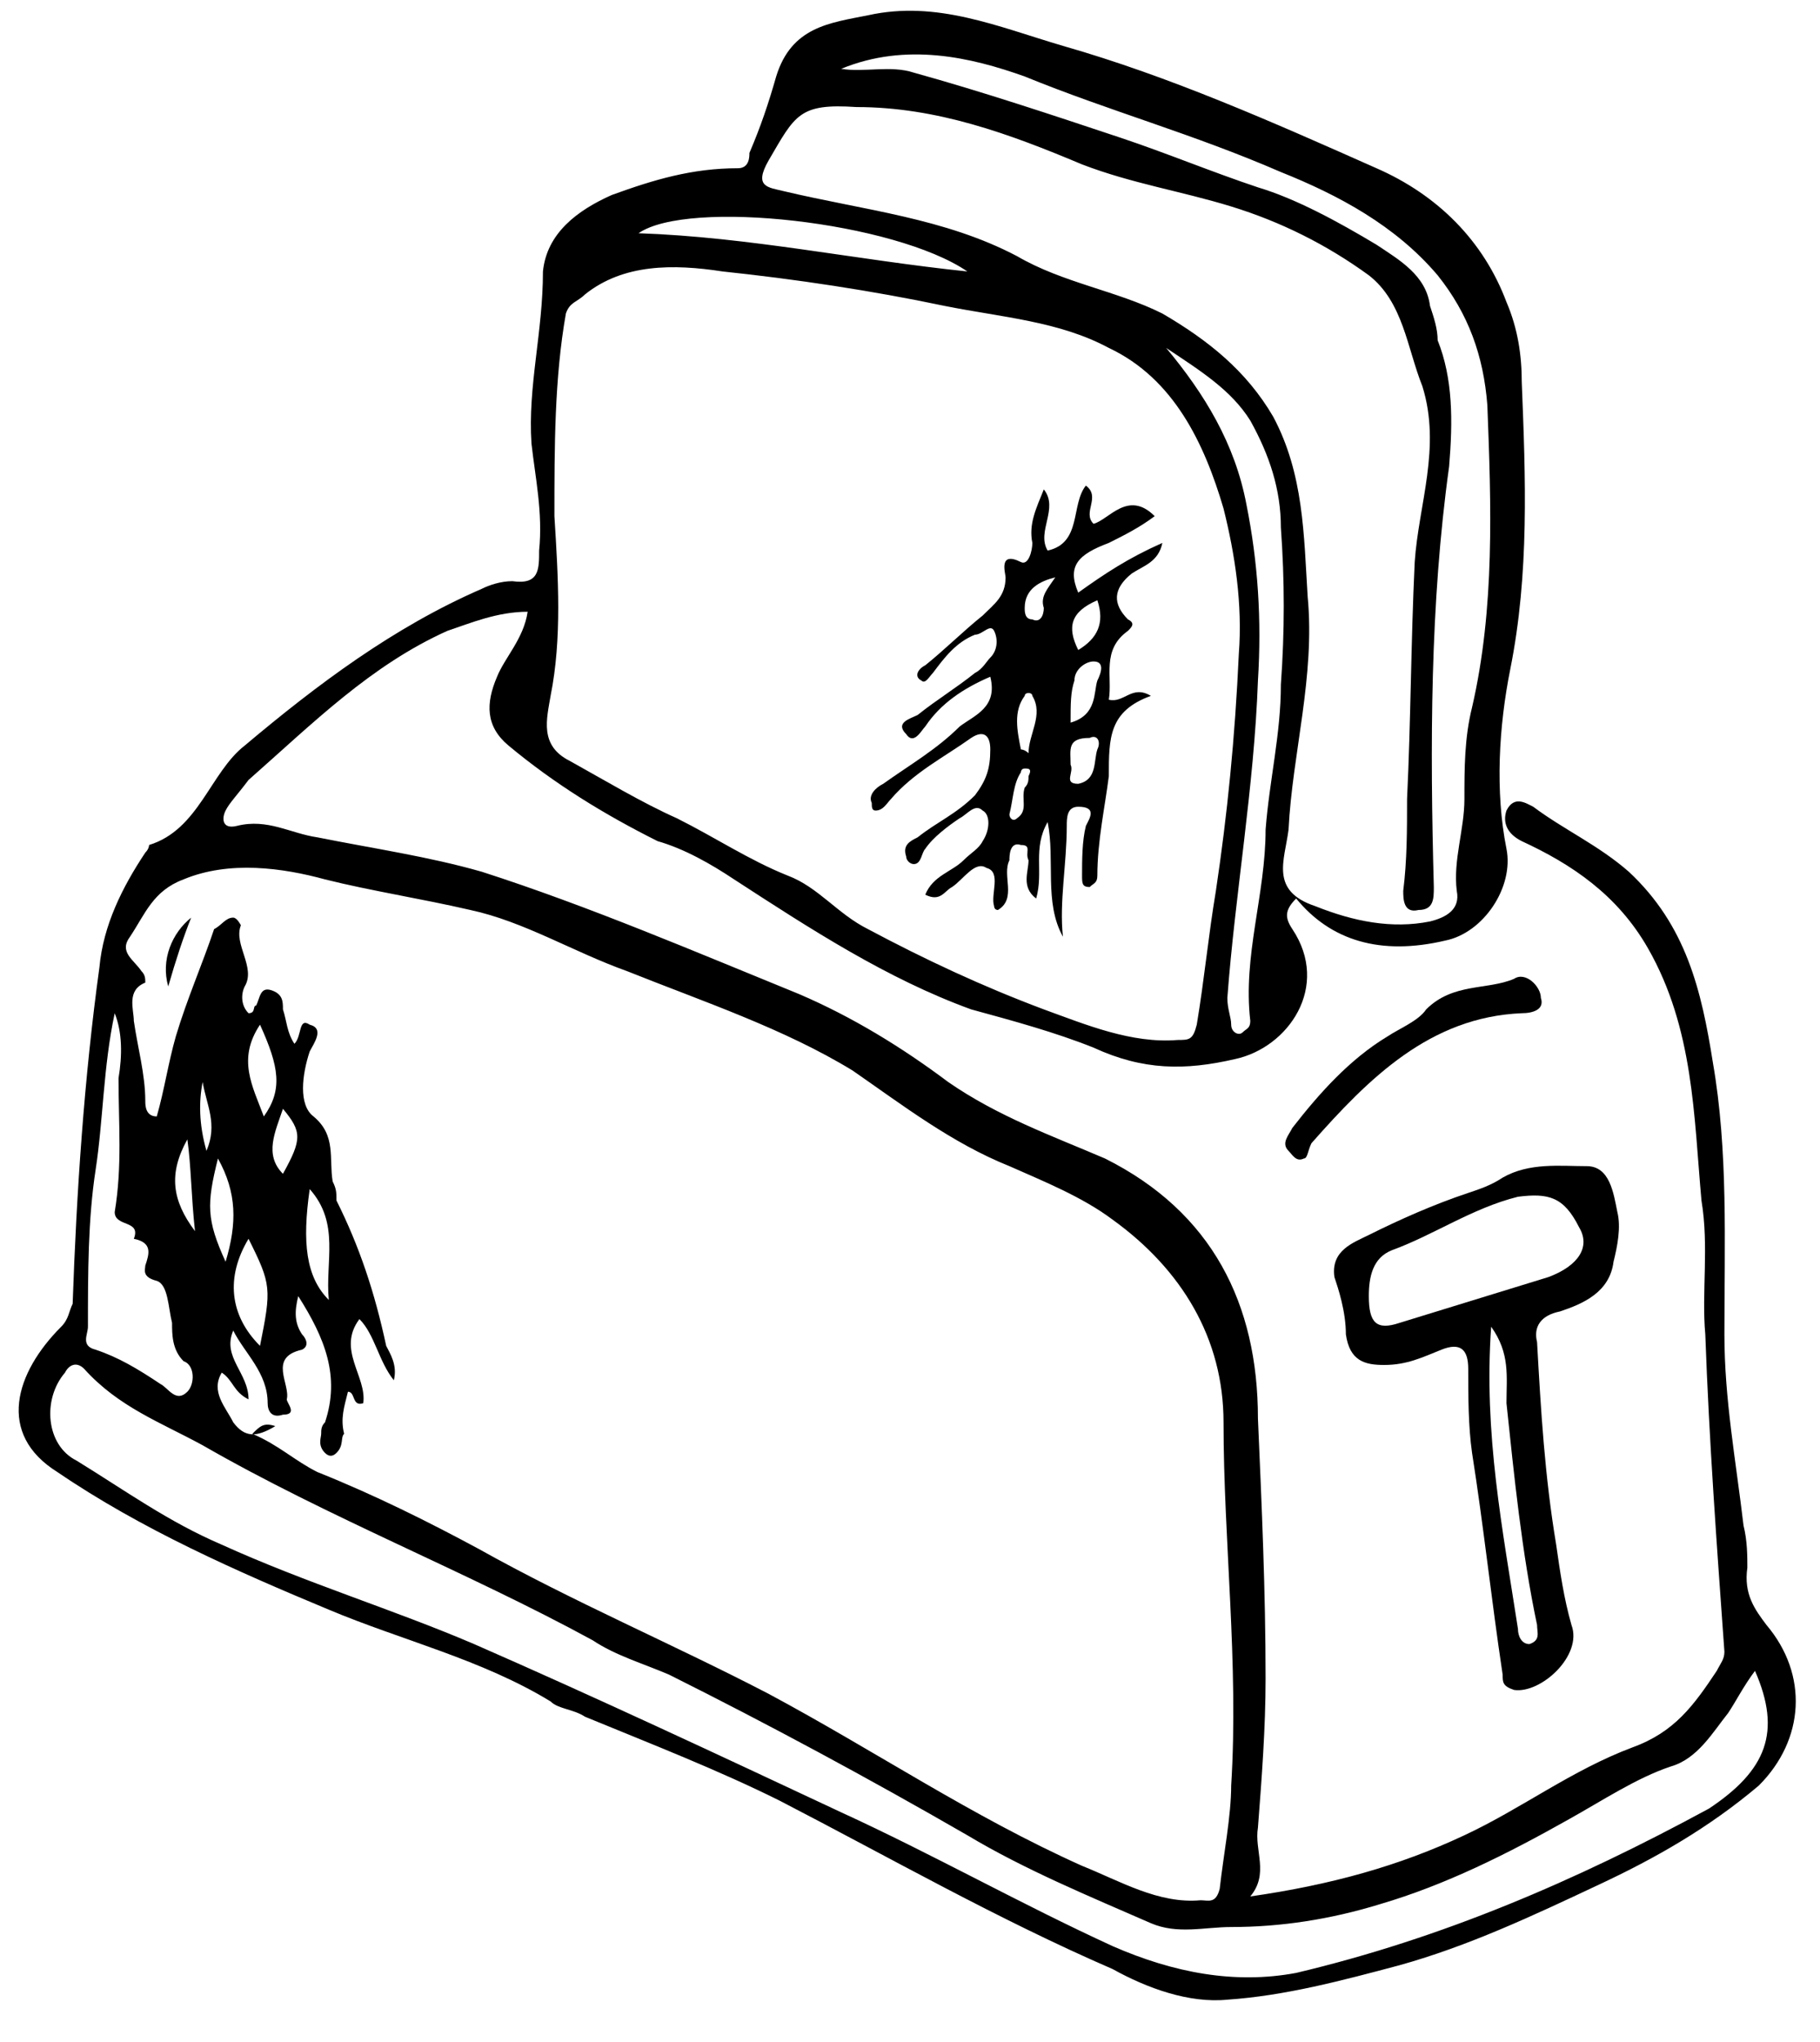
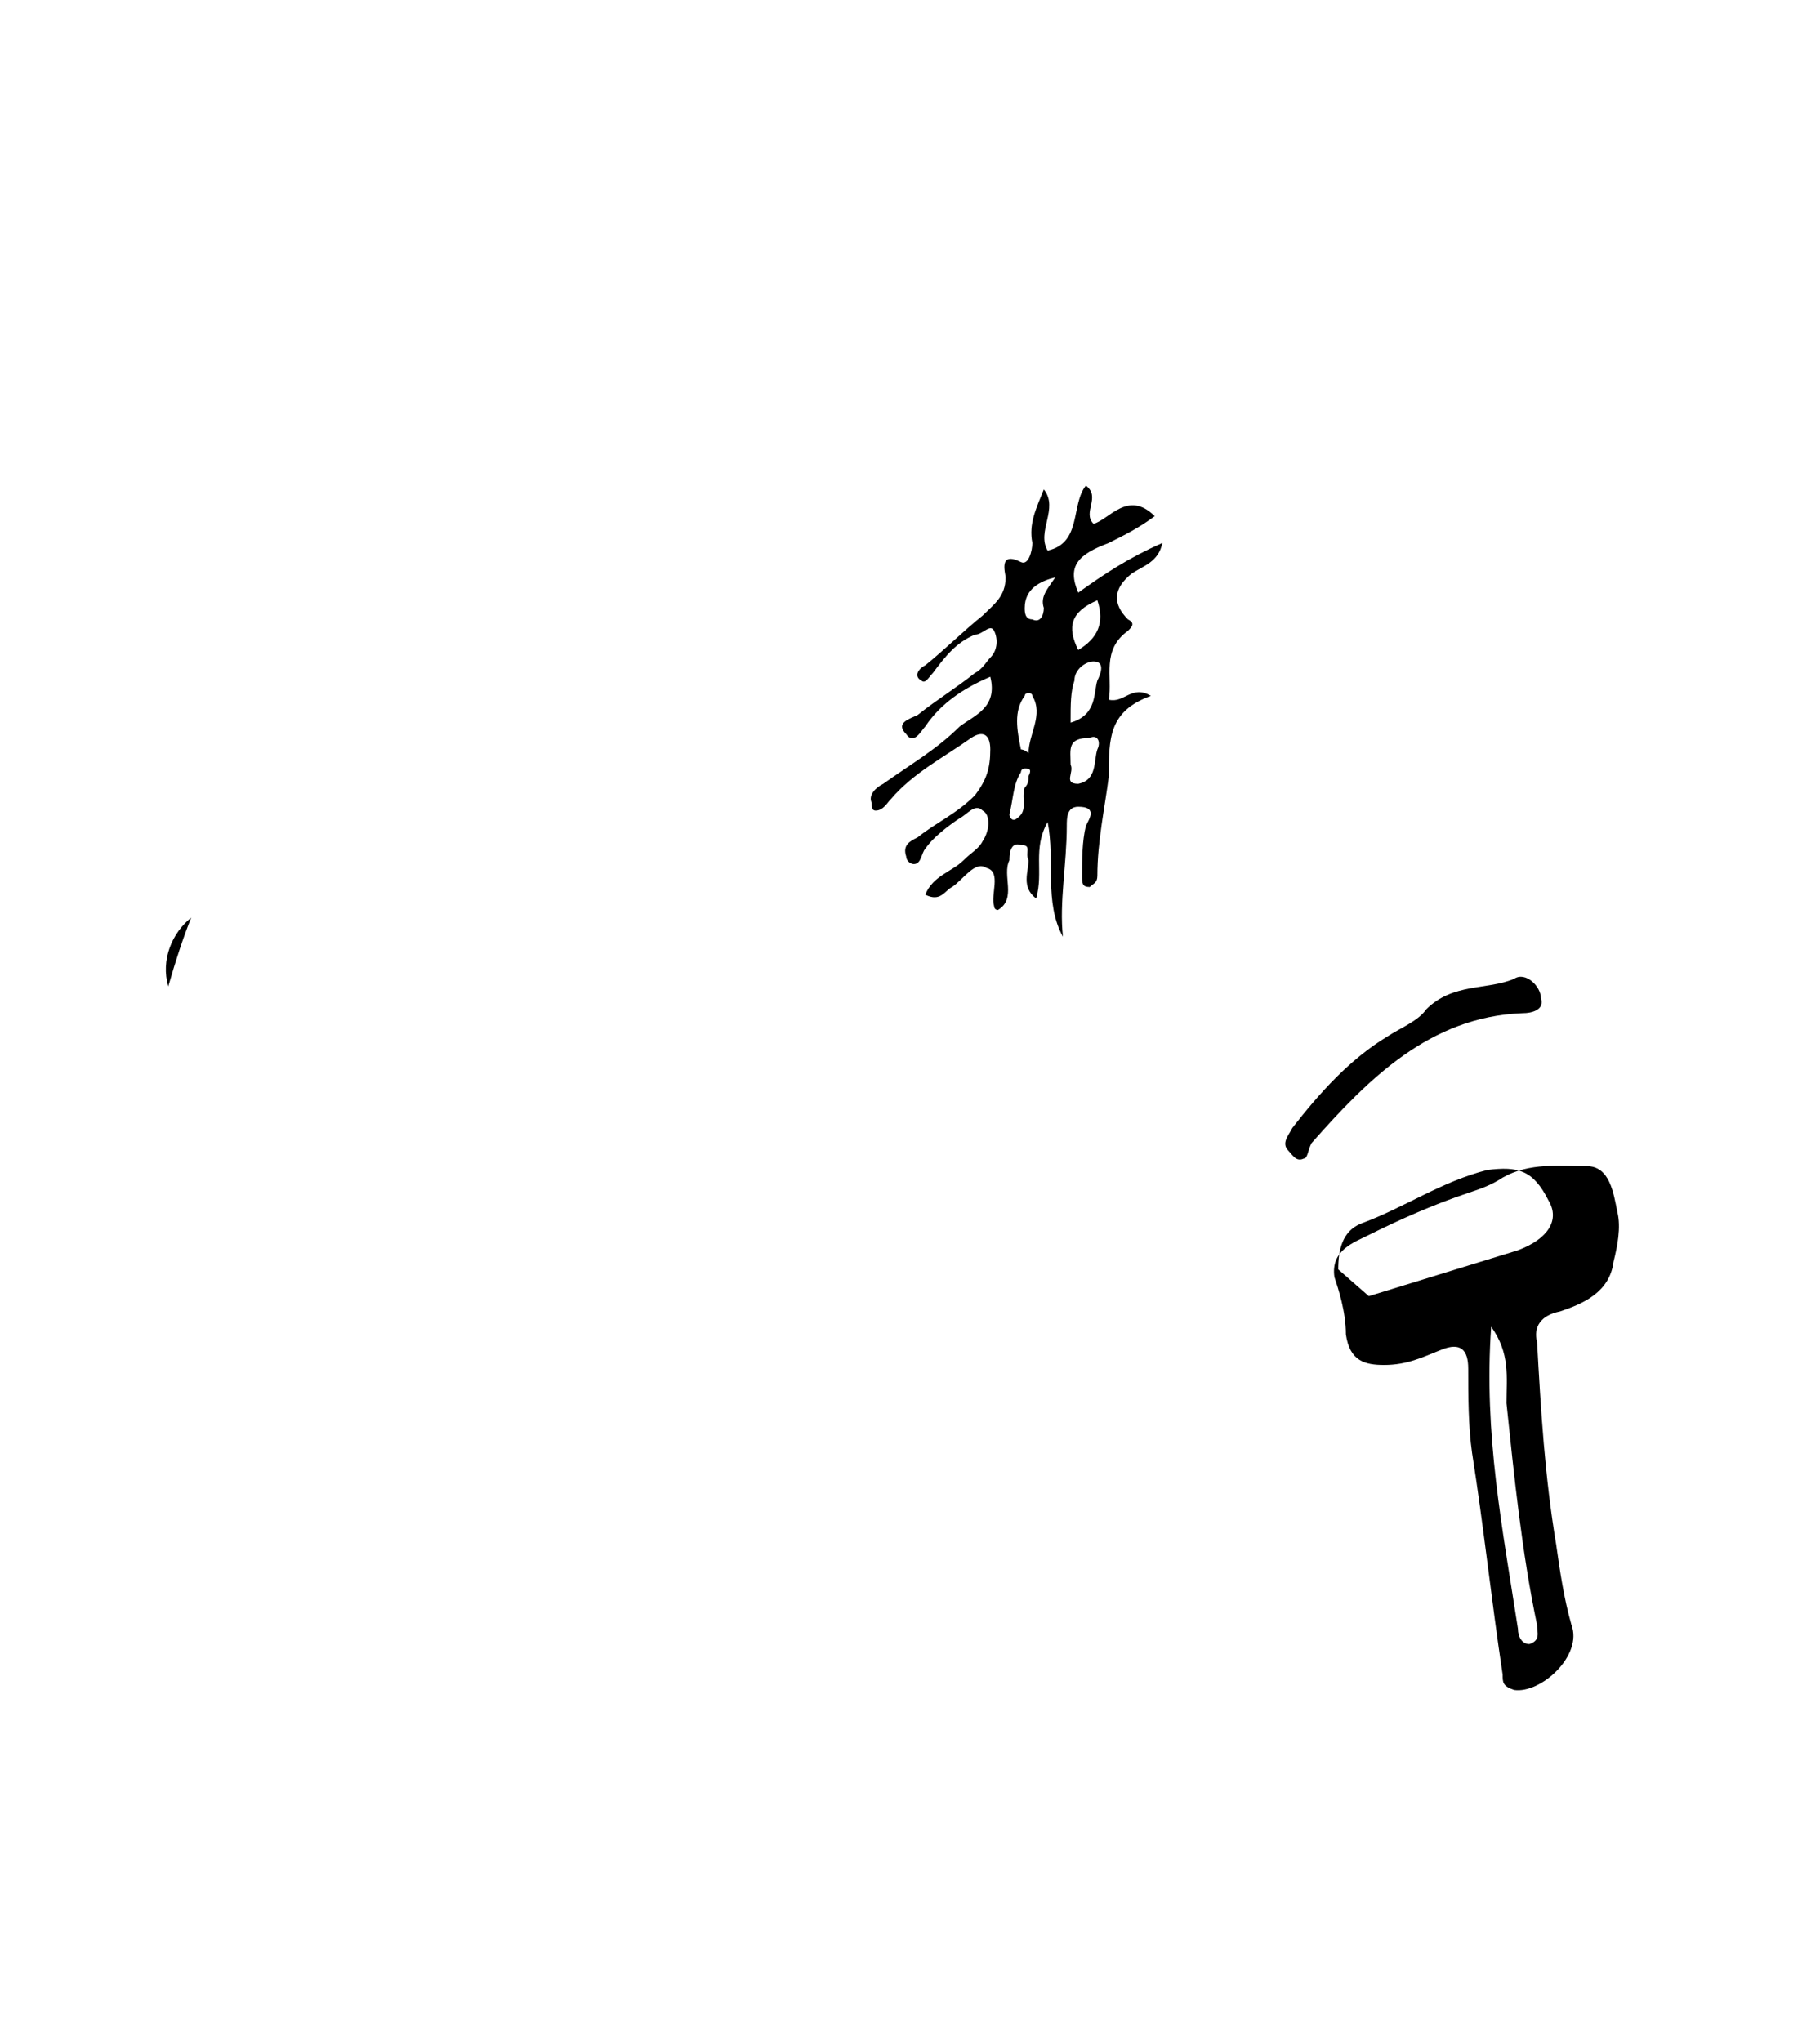
<svg xmlns="http://www.w3.org/2000/svg" viewBox="0 0 47.6 53.4">
-   <path d="M32.7 49.6c2.1-.3 3.9-.8 5.6-1.6 1.5-.7 2.8-1.7 4.4-2.3 1.1-.4 1.6-1.1 2.2-2 .1-.2.2-.3.2-.5-.2-2.8-.4-5.5-.5-8.3-.1-1.1.1-2.3-.1-3.5-.2-2.2-.2-4.5-1.4-6.6-.8-1.4-2-2.2-3.3-2.8-.4-.2-.5-.5-.4-.8.2-.4.5-.2.7-.1.8.6 1.7 1 2.5 1.7 1.5 1.4 1.9 3.1 2.2 5 .4 2.3.3 4.7.3 7.1 0 1.7.3 3.3.5 5 .1.4.1.8.1 1.1-.1.7.2 1.1.5 1.5 1.1 1.3 1 3-.2 4.2-1.3 1.1-2.7 1.9-4.2 2.6-1.7.8-3.4 1.6-5.2 2.1-1.5.4-3 .8-4.5.9-1 .1-2.1-.3-3-.8-3-1.3-5.8-2.9-8.7-4.4-1.6-.8-3.4-1.5-5.1-2.2-.3-.2-.7-.2-.9-.4-1.8-1.1-3.9-1.6-5.8-2.4-2.4-1-4.9-2.1-7.1-3.6-1.6-1-1.1-2.6.1-3.8.2-.2.2-.4.3-.6.1-2.9.3-5.9.7-8.8.1-1.1.6-2.1 1.2-3 .1-.1.1-.2.1-.2 1.3-.4 1.6-1.9 2.5-2.6 1.9-1.6 3.9-3.1 6.2-4.1.2-.1.5-.2.8-.2.7.1.7-.3.7-.8.1-1-.1-1.9-.2-2.8-.1-1.5.3-2.9.3-4.5.1-1 .9-1.6 1.8-2 1.1-.4 2.1-.7 3.3-.7.3 0 .3-.3.3-.4.3-.7.5-1.3.7-2C20.7.7 21.7.6 22.7.4c1.8-.4 3.4.3 5.1.8 2.8.8 5.5 2 8.2 3.2 1.6.7 2.8 1.9 3.4 3.5.3.7.4 1.4.4 2.1.1 2.5.2 5-.3 7.5-.3 1.5-.4 3.2-.1 4.7.2 1-.6 2.2-1.6 2.4-1.7.4-3 0-3.9-1.1-.3.3-.3.5-.1.8 1 1.5-.1 3.1-1.5 3.4-1.3.3-2.4.3-3.7-.3-1-.4-2.1-.7-3.2-1-2.2-.8-4.2-2.1-6.2-3.4-.6-.4-1.3-.8-2-1-1.4-.7-2.7-1.5-3.9-2.5-.6-.5-.6-1.1-.3-1.8.2-.5.7-1 .8-1.7-.8 0-1.5.3-2.1.5-2 .9-3.5 2.4-5.2 3.9-.3.4-.5.6-.6.8-.1.2-.1.5.3.4.8-.2 1.4.2 2.1.3 1.5.3 2.9.5 4.3.9 2.8.9 5.6 2.1 8.3 3.2 1.4.6 2.7 1.4 3.9 2.3 1.3.9 2.7 1.4 4.1 2 2.8 1.4 4 3.8 4 6.8.1 2.3.2 4.5.2 6.8 0 1.3-.1 2.6-.2 3.9-.1.6.3 1.2-.2 1.8zM6.6 37.5c.7.3 1.1.7 1.7 1 1.5.6 2.9 1.3 4.2 2 2.5 1.4 5.1 2.5 7.6 3.8 2.8 1.5 5.3 3.2 8.2 4.5 1 .4 2 1 3.1.9.2 0 .4.1.5-.3.1-.9.3-1.9.3-2.7.2-3.2-.2-6.4-.2-9.5 0-2.2-1.1-4-2.9-5.3-.8-.6-1.8-1-2.7-1.4-1.5-.6-2.8-1.6-4.1-2.5-1.8-1.1-3.9-1.8-5.9-2.6-1.4-.5-2.7-1.3-4.1-1.6-1.3-.3-2.6-.5-3.8-.8-1.1-.3-2.5-.5-3.7 0-.8.3-1 .9-1.4 1.5-.3.4.1.6.3.9.1.1.1.2.1.3-.5.2-.3.7-.3 1 .1.7.3 1.4.3 2.1 0 .1 0 .4.3.4.2-.7.3-1.4.5-2.1.3-1 .7-1.9 1-2.8.2-.1.3-.3.5-.3.1 0 .2.2.2.2-.2.5.4 1.1.1 1.6-.1.2-.1.5.1.7.2 0 .1-.2.2-.2.1-.2.1-.5.4-.4.3.1.3.3.3.5.1.3.1.6.3.9.2-.2.1-.7.4-.5.4.1.1.5 0 .7-.2.6-.3 1.4.1 1.7.6.5.4 1.1.5 1.7.1.2.1.3.1.5.6 1.2 1 2.4 1.3 3.8.1.2.3.5.2.9-.4-.5-.5-1.2-.9-1.6-.6.8.2 1.5.1 2.2-.3.1-.2-.3-.4-.3-.1.4-.2.7-.1 1.1-.1.1 0 .3-.2.5-.1.1-.2.1-.3 0-.2-.2-.1-.4-.1-.5 0-.1 0-.2.1-.3.4-1.2 0-2.2-.7-3.3-.1.4-.1.7.1 1 .1.1.2.3 0 .4-.9.2-.3.9-.4 1.3 0 .1.3.4-.1.4-.3.1-.4-.1-.4-.3 0-.8-.6-1.3-.9-1.9-.3.7.4 1.1.4 1.8-.4-.2-.4-.5-.7-.7-.3.5.1.9.3 1.3.3.4.6.4 1.1.1-.3-.1-.4 0-.6.2zm25.8-20.4c.1-1.3-.1-2.6-.4-3.8-.5-1.7-1.3-3.4-3-4.2-1.3-.7-2.8-.8-4.3-1.1-1.9-.4-3.9-.7-5.8-.9-1.3-.2-2.6-.2-3.6.6-.2.2-.4.2-.5.5-.3 1.7-.3 3.5-.3 5.3.1 1.6.2 3.2-.1 4.7-.1.6-.3 1.3.5 1.7.9.5 1.9 1.1 2.8 1.5 1 .5 1.9 1.1 2.9 1.5.8.3 1.3 1 2.1 1.4 1.5.8 3 1.5 4.6 2.1 1.1.4 2.3.9 3.5.8.3 0 .4 0 .5-.4.2-1.2.3-2.3.5-3.5.3-2 .5-4 .6-6.2zM22 1.8c.6.1 1.3-.1 1.9.1 1.8.5 3.6 1.1 5.4 1.7 1.2.4 2.4.9 3.6 1.3 1 .3 2.1.9 3.1 1.5.6.4 1.3.8 1.4 1.6.1.3.2.6.2.9.4 1 .4 2.1.3 3.3-.5 3.6-.5 7.3-.4 11 0 .3 0 .6-.4.6-.4.1-.4-.3-.4-.5.1-.8.1-1.6.1-2.4.1-2.1.1-4.1.2-6.2.1-1.5.7-3 .2-4.6-.4-1-.5-2.2-1.4-2.9-1.1-.8-2.3-1.4-3.6-1.8-1.3-.4-2.6-.6-3.9-1.1-1.9-.8-3.8-1.5-5.9-1.5-1.5-.1-1.6.2-2.3 1.4-.4.7 0 .7.4.8 2.1.5 4.2.7 6.1 1.7 1.2.7 2.6.9 3.8 1.5 1.2.7 2.2 1.5 2.9 2.7.8 1.5.8 3.1.9 4.7.2 2.1-.4 4.1-.5 6.1-.1.8-.5 1.6.7 2 1 .4 2 .6 3 .4.4-.1.8-.3.7-.8-.1-.8.2-1.6.2-2.4 0-.8 0-1.6.2-2.4.6-2.6.5-5.3.4-7.9-.1-1.3-.5-2.4-1.3-3.4-1.1-1.3-2.6-2.1-4.1-2.7-2.3-1-4.5-1.6-6.7-2.5-1.4-.5-3.1-.9-4.8-.2zm23.9 41.9c-.3.4-.5.8-.7 1.1-.4.5-.8 1.2-1.5 1.4-.9.3-1.8.9-2.7 1.4-1.6.9-3.2 1.7-4.9 2.2-1.3.4-2.6.6-3.9.6-.7 0-1.4.2-2.1-.1-1.6-.7-3.3-1.4-4.8-2.3-2.6-1.5-5.2-2.9-7.8-4.2-.7-.3-1.4-.5-2-.9-3.3-1.8-6.9-3.2-10.2-5.1-1.1-.6-2.2-1-3.1-2-.2-.2-.4-.1-.5.1-.6.7-.5 1.9.3 2.3 1.3.8 2.4 1.6 3.8 2.2 2.2 1 4.5 1.7 6.6 2.6 3.2 1.4 6.4 2.9 9.6 4.4 2.4 1.1 4.7 2.4 7.1 3.5 1.6.7 3.2 1 4.8.7 3.8-.9 7.3-2.4 10.8-4.3 1.5-1 1.9-2 1.2-3.6zM30.5 9.1c1 1.2 1.8 2.5 2.1 4.1.3 1.5.4 3 .3 4.6-.1 2.8-.6 5.6-.8 8.3 0 .3.1.5.1.7 0 .2.2.3.3.2.1-.1.2-.1.2-.3-.2-1.7.4-3.3.4-5 .1-1.3.4-2.5.4-3.8.1-1.4.1-2.7 0-4.1 0-1-.3-1.9-.8-2.8-.5-.8-1.3-1.3-2.2-1.9zM3 26.5c-.3 1.4-.3 2.8-.5 4.1s-.2 2.7-.2 4.1c0 .2-.2.5.2.6.6.2 1.1.5 1.7.9.2.1.4.5.7.2.2-.2.2-.7-.1-.8-.3-.3-.3-.7-.3-1-.1-.4-.1-1-.4-1.1-.4-.1-.3-.3-.3-.4.1-.3.2-.6-.3-.7.2-.5-.5-.3-.5-.7.2-1.2.1-2.3.1-3.5.1-.6.1-1.2-.1-1.7zM16.7 6.1c2.9.1 5.7.7 8.6 1-1.9-1.3-7.3-1.9-8.6-1zM6.8 35.2c.3-1.5.3-1.6-.3-2.8-.6 1-.5 2 .3 2.8zm1.3-4.1c-.2 1.4-.1 2.3.5 2.9-.1-1 .3-2-.5-2.9zm-1.3-4.3c-.6.9-.2 1.6.1 2.4.5-.7.4-1.3-.1-2.4zM5.9 33c.3-1 .3-1.8-.2-2.7-.3 1.2-.3 1.6.2 2.7zm-1-3.2c-.5.9-.4 1.6.2 2.4-.1-.9-.1-1.7-.2-2.4zm2.5.9c.5-.9.5-1.1 0-1.7-.2.6-.5 1.2 0 1.7zm-2.1-2.4c-.1.5-.1 1.1.1 1.8.3-.7 0-1.2-.1-1.8z" />
-   <path d="M34.9 33.4c-.1-.7.5-.9.9-1.1.8-.4 1.7-.8 2.6-1.1.3-.1.6-.2.9-.4.7-.4 1.5-.3 2.2-.3.6 0 .7.7.8 1.2.1.4 0 .9-.1 1.3-.1.8-.8 1.1-1.4 1.3-.5.1-.7.4-.6.8.1 1.8.2 3.5.5 5.3.1.7.2 1.4.4 2.1.3.8-.8 1.8-1.5 1.7-.3-.1-.3-.2-.3-.4-.3-2-.5-3.9-.8-5.8-.1-.7-.1-1.5-.1-2.2 0-.5-.2-.7-.7-.5-.5.2-.9.4-1.5.4-.5 0-.9-.1-1-.8 0-.6-.2-1.2-.3-1.5zm.9.5c0 .7.2.9.8.7l3.9-1.2c.8-.3 1.1-.8.8-1.3-.4-.8-.8-.9-1.6-.8-1.2.3-2.2 1-3.3 1.4-.5.2-.6.7-.6 1.2zm3.2.8c-.2 2.8.3 5.3.7 7.9 0 .2.1.4.3.4.3-.1.2-.3.2-.5-.4-1.9-.6-3.9-.8-5.8 0-.7.1-1.3-.4-2zM34.1 30.3c-.2.1-.3-.1-.4-.2-.2-.2 0-.4.1-.6.7-.9 1.5-1.8 2.5-2.4.3-.2.8-.4 1-.7.7-.7 1.6-.5 2.3-.8.3-.2.7.2.7.5.1.3-.2.4-.5.4-2.4.1-4 1.7-5.5 3.4-.1.2-.1.4-.2.4zM5 24c-.2.5-.4 1.1-.6 1.8-.2-.7.1-1.4.6-1.8zM28.2 15.5c.7-.5 1.3-.9 2.2-1.3-.1.5-.5.6-.8.8-.5.4-.5.8-.1 1.2.2.1.1.2 0 .3-.7.5-.4 1.2-.5 1.8.4.1.6-.4 1.1-.1-1.1.4-1.1 1.1-1.1 2.1-.1.8-.3 1.7-.3 2.6 0 .2-.1.2-.2.3-.2 0-.2-.1-.2-.3 0-.4 0-.9.1-1.3.1-.2.3-.5-.2-.5-.3 0-.3.3-.3.5 0 1-.2 2-.1 2.9-.5-.9-.2-2-.4-3-.4.7-.1 1.3-.3 2-.4-.3-.2-.7-.2-1-.1-.2.1-.4-.2-.4-.3-.1-.3.3-.3.4-.2.4.2 1-.3 1.3-.1 0-.1-.1-.1-.1-.1-.3.2-.9-.2-1-.3-.2-.6.3-.9.5-.2.1-.3.4-.7.2.2-.5.7-.6 1-.9.2-.2.4-.3.5-.5.2-.3.2-.7 0-.8-.2-.2-.4.1-.6.2-.3.2-.7.5-.9.8-.1.1-.1.4-.3.4-.1 0-.2-.1-.2-.2-.1-.3.1-.4.3-.5.5-.4 1-.6 1.5-1.1.3-.4.4-.7.4-1.2 0-.4-.2-.5-.5-.3-.7.5-1.5.9-2.1 1.6-.1.1-.2.3-.4.3-.1 0-.1-.1-.1-.2-.1-.2.1-.4.3-.5.7-.5 1.4-.9 2-1.5.4-.3 1-.5.8-1.3-.7.3-1.3.7-1.7 1.3-.1.1-.3.5-.5.2-.3-.3.1-.4.3-.5.5-.4 1-.7 1.5-1.1.2-.1.3-.3.4-.4.2-.2.2-.5.1-.7-.1-.2-.3.1-.5.1-.5.2-.8.6-1.1 1-.1.1-.2.3-.3.2-.2-.1-.1-.3.1-.4.5-.4 1-.9 1.5-1.3.3-.3.6-.5.6-1 0-.1-.2-.7.4-.4.2.1.3-.3.3-.5-.1-.5.1-.9.3-1.4.4.5-.2 1.1.1 1.6.9-.2.6-1.2 1-1.7.4.3-.1.7.2 1 .4-.1.9-.9 1.6-.2-.4.3-.8.5-1.2.7-.8.3-1.1.6-.8 1.3zm-.2 3.4c.7-.2.6-.8.7-1.1.1-.2.2-.5-.1-.5-.2 0-.5.2-.5.5-.1.3-.1.6-.1 1.1zm.7-3.2c-.7.3-.8.7-.5 1.3.5-.3.7-.7.5-1.3zM28 20c.1.2-.2.5.2.5.5-.1.4-.6.5-.9.1-.2 0-.4-.2-.3-.6 0-.5.3-.5.7zm-1.1-.3c0-.5.4-1 .1-1.5 0-.1-.2-.1-.2 0-.3.4-.2.9-.1 1.4 0 0 .1 0 .2.1zm-.1.4c-.1 0-.1.1-.1.1-.2.3-.2.7-.3 1.1 0 .1.1.2.2.1.3-.2.1-.5.2-.8.1-.1.1-.2.1-.3.1-.2 0-.2-.1-.2zm.8-5c-.4.1-.8.3-.8.8 0 .1 0 .3.2.3.2.1.3-.1.3-.3-.1-.3.1-.5.3-.8z" />
+   <path d="M34.9 33.4c-.1-.7.5-.9.9-1.1.8-.4 1.7-.8 2.6-1.1.3-.1.6-.2.9-.4.7-.4 1.5-.3 2.2-.3.6 0 .7.7.8 1.2.1.4 0 .9-.1 1.3-.1.8-.8 1.1-1.4 1.3-.5.1-.7.4-.6.8.1 1.8.2 3.5.5 5.3.1.7.2 1.4.4 2.1.3.8-.8 1.8-1.5 1.7-.3-.1-.3-.2-.3-.4-.3-2-.5-3.9-.8-5.8-.1-.7-.1-1.5-.1-2.2 0-.5-.2-.7-.7-.5-.5.2-.9.4-1.5.4-.5 0-.9-.1-1-.8 0-.6-.2-1.2-.3-1.5zm.9.5l3.9-1.2c.8-.3 1.1-.8.8-1.3-.4-.8-.8-.9-1.6-.8-1.2.3-2.2 1-3.3 1.4-.5.2-.6.7-.6 1.2zm3.2.8c-.2 2.8.3 5.3.7 7.9 0 .2.1.4.3.4.3-.1.2-.3.2-.5-.4-1.9-.6-3.9-.8-5.8 0-.7.1-1.3-.4-2zM34.1 30.3c-.2.1-.3-.1-.4-.2-.2-.2 0-.4.1-.6.7-.9 1.5-1.8 2.5-2.4.3-.2.8-.4 1-.7.7-.7 1.6-.5 2.3-.8.3-.2.7.2.7.5.1.3-.2.4-.5.4-2.4.1-4 1.7-5.5 3.4-.1.2-.1.4-.2.4zM5 24c-.2.5-.4 1.1-.6 1.8-.2-.7.1-1.4.6-1.8zM28.2 15.5c.7-.5 1.3-.9 2.2-1.3-.1.5-.5.6-.8.8-.5.4-.5.8-.1 1.2.2.1.1.2 0 .3-.7.5-.4 1.2-.5 1.8.4.1.6-.4 1.1-.1-1.1.4-1.1 1.1-1.1 2.1-.1.8-.3 1.7-.3 2.6 0 .2-.1.2-.2.3-.2 0-.2-.1-.2-.3 0-.4 0-.9.1-1.3.1-.2.3-.5-.2-.5-.3 0-.3.3-.3.5 0 1-.2 2-.1 2.9-.5-.9-.2-2-.4-3-.4.7-.1 1.3-.3 2-.4-.3-.2-.7-.2-1-.1-.2.1-.4-.2-.4-.3-.1-.3.3-.3.4-.2.4.2 1-.3 1.3-.1 0-.1-.1-.1-.1-.1-.3.2-.9-.2-1-.3-.2-.6.3-.9.5-.2.1-.3.4-.7.2.2-.5.7-.6 1-.9.2-.2.4-.3.5-.5.2-.3.2-.7 0-.8-.2-.2-.4.1-.6.2-.3.2-.7.5-.9.8-.1.1-.1.4-.3.4-.1 0-.2-.1-.2-.2-.1-.3.1-.4.3-.5.5-.4 1-.6 1.5-1.1.3-.4.4-.7.4-1.2 0-.4-.2-.5-.5-.3-.7.5-1.5.9-2.1 1.6-.1.1-.2.3-.4.3-.1 0-.1-.1-.1-.2-.1-.2.1-.4.3-.5.7-.5 1.4-.9 2-1.5.4-.3 1-.5.8-1.3-.7.3-1.3.7-1.7 1.3-.1.1-.3.5-.5.2-.3-.3.1-.4.3-.5.5-.4 1-.7 1.5-1.1.2-.1.3-.3.4-.4.2-.2.2-.5.1-.7-.1-.2-.3.1-.5.1-.5.2-.8.6-1.1 1-.1.1-.2.3-.3.2-.2-.1-.1-.3.1-.4.5-.4 1-.9 1.5-1.3.3-.3.6-.5.6-1 0-.1-.2-.7.4-.4.2.1.3-.3.3-.5-.1-.5.1-.9.3-1.4.4.5-.2 1.1.1 1.6.9-.2.6-1.2 1-1.7.4.3-.1.7.2 1 .4-.1.9-.9 1.6-.2-.4.3-.8.5-1.2.7-.8.3-1.1.6-.8 1.3zm-.2 3.4c.7-.2.6-.8.7-1.1.1-.2.2-.5-.1-.5-.2 0-.5.2-.5.5-.1.3-.1.6-.1 1.1zm.7-3.2c-.7.3-.8.7-.5 1.3.5-.3.7-.7.5-1.3zM28 20c.1.2-.2.5.2.5.5-.1.4-.6.5-.9.1-.2 0-.4-.2-.3-.6 0-.5.3-.5.7zm-1.1-.3c0-.5.4-1 .1-1.5 0-.1-.2-.1-.2 0-.3.4-.2.9-.1 1.4 0 0 .1 0 .2.1zm-.1.4c-.1 0-.1.1-.1.1-.2.3-.2.7-.3 1.1 0 .1.1.2.2.1.3-.2.1-.5.2-.8.1-.1.1-.2.1-.3.1-.2 0-.2-.1-.2zm.8-5c-.4.1-.8.3-.8.8 0 .1 0 .3.2.3.2.1.3-.1.3-.3-.1-.3.1-.5.3-.8z" />
</svg>